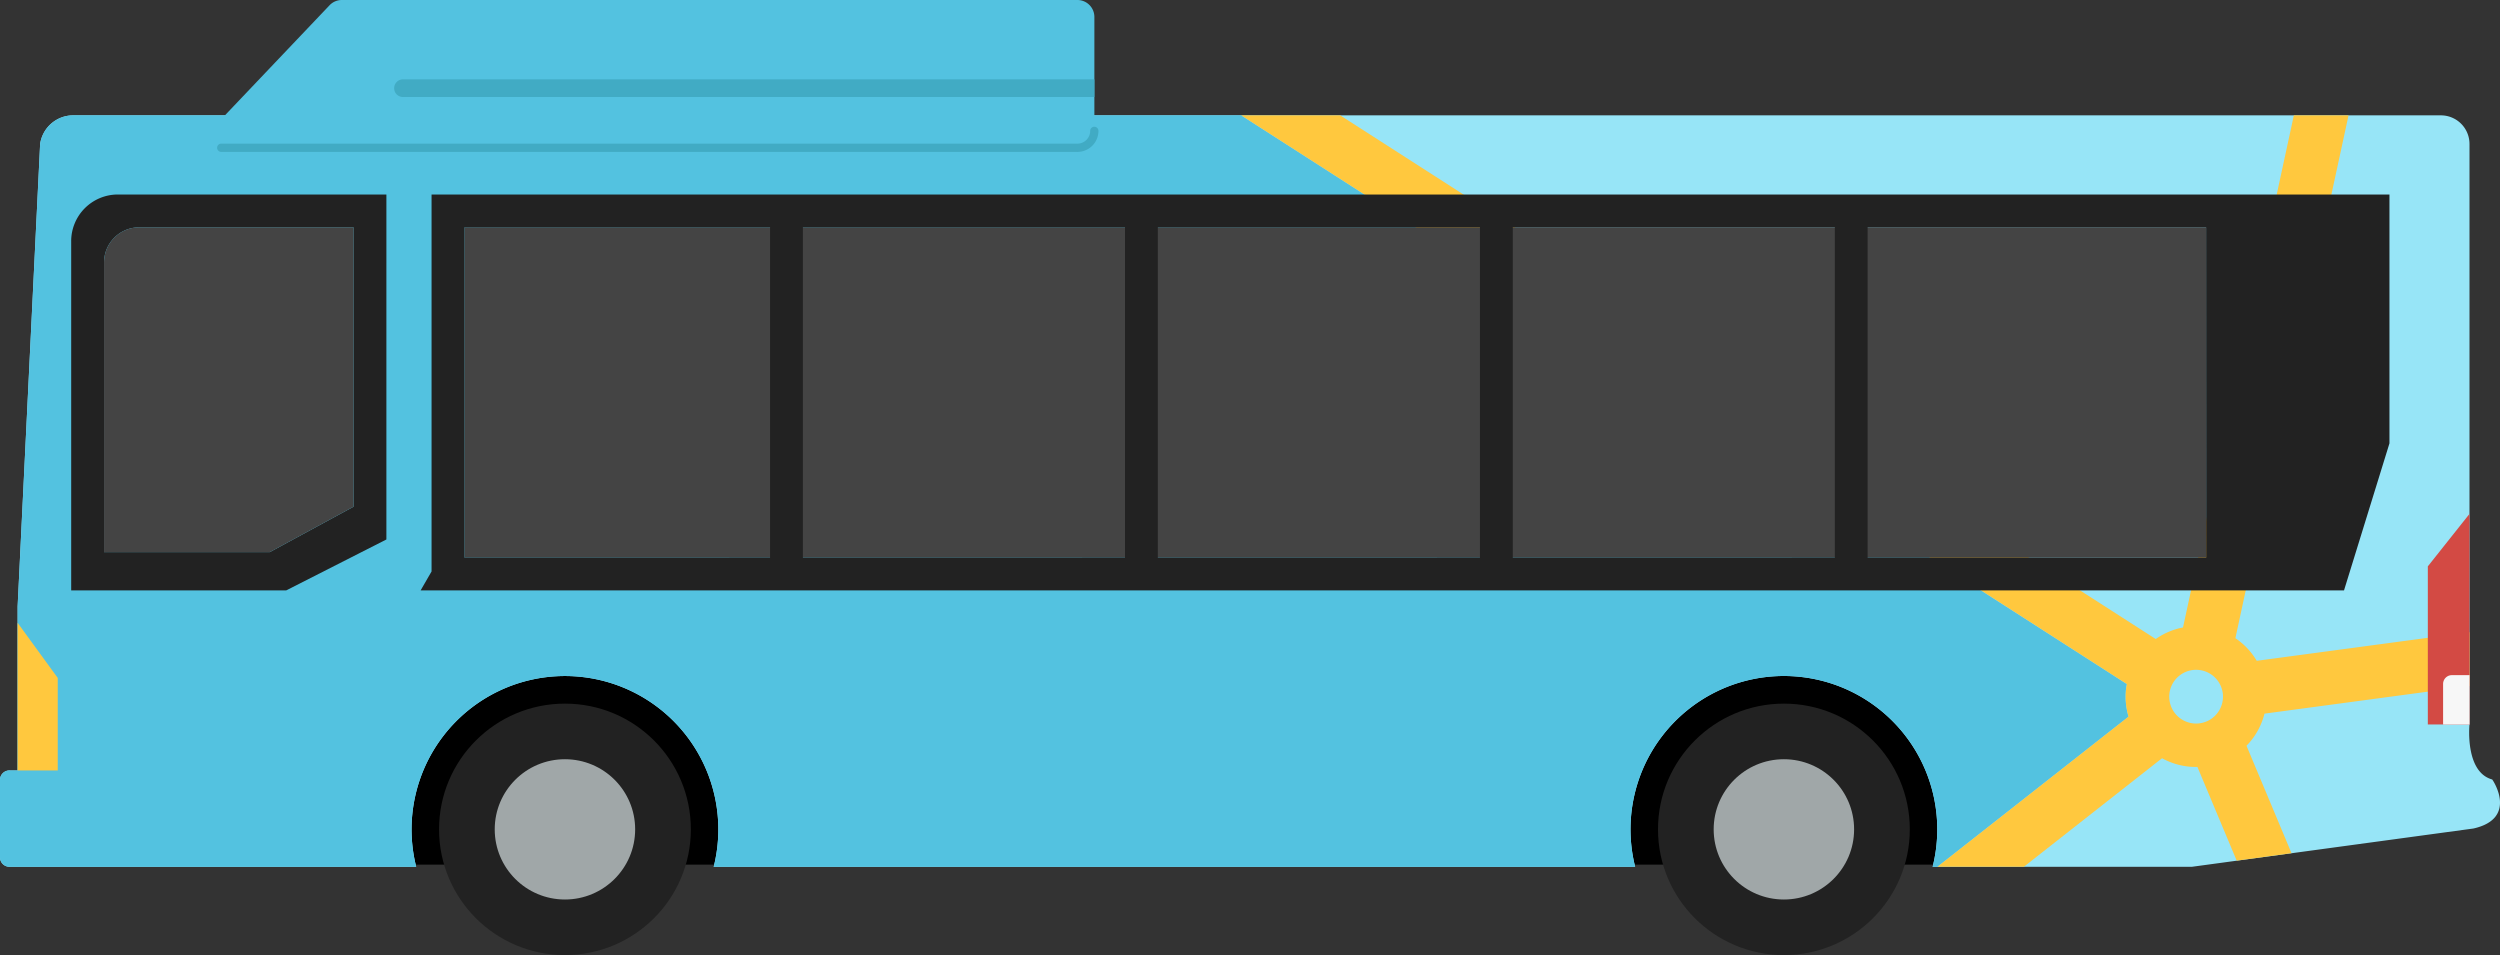
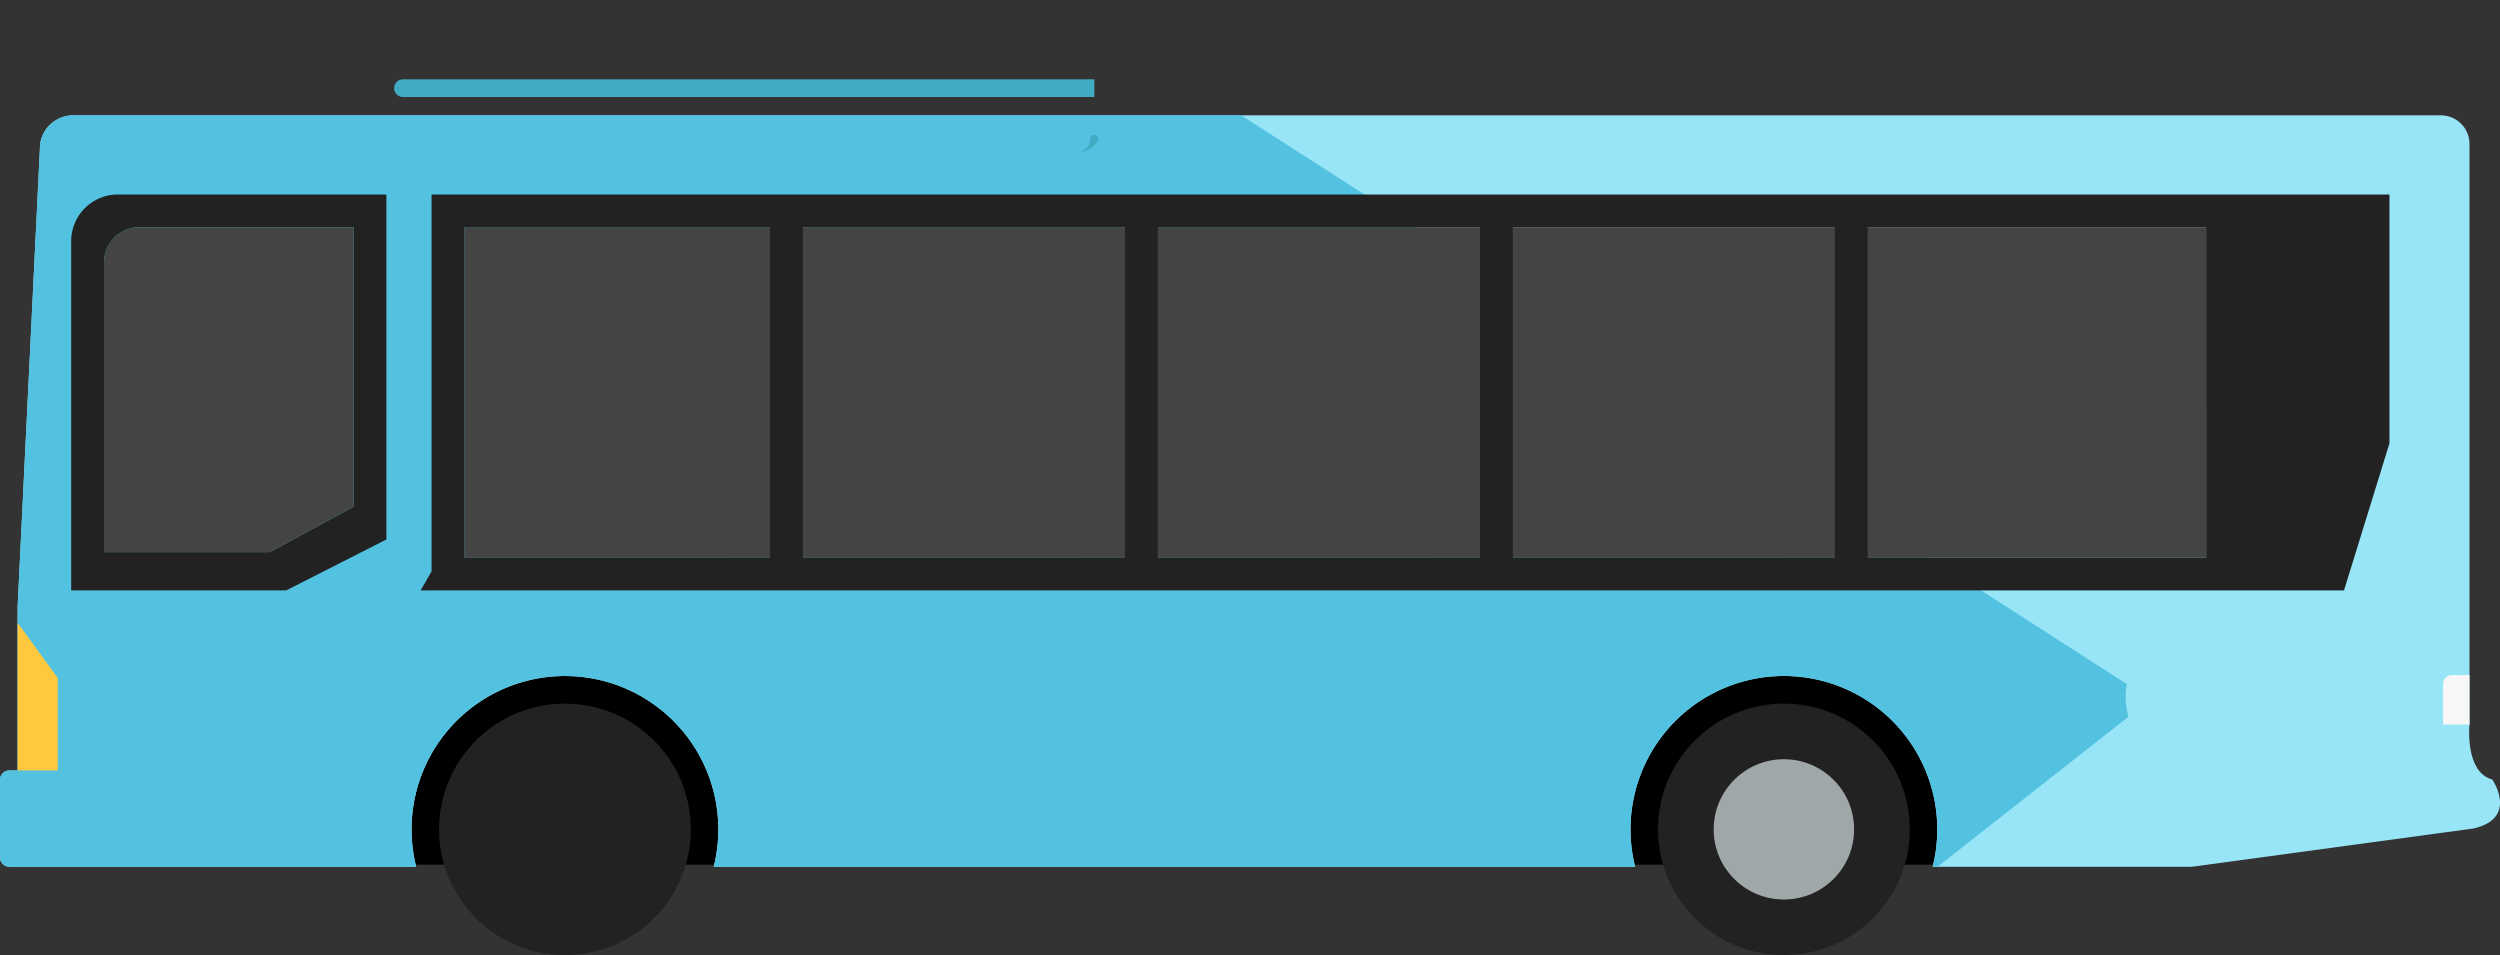
<svg xmlns="http://www.w3.org/2000/svg" width="162" height="61.89" viewBox="0 0 162 61.89">
  <rect x="0" y="0" width="162" height="61.89" fill="#333333" stroke="none" />
  <g id="버스" transform="translate(0 -38.11)">
    <g id="그룹_14224" data-name="그룹 14224">
      <rect id="사각형_150899" data-name="사각형 150899" width="109.535" height="14.95" transform="translate(21.111 79.188)" />
      <path id="패스_93762" data-name="패스 93762" d="M161.492,88.619c-1.784-.489-1.469-3.563-1.469-3.563V47.437a1.853,1.853,0,0,0-1.854-1.852H4.74A2.164,2.164,0,0,0,2.6,47.445L1.142,77.406V88.034H.613A.612.612,0,0,0,0,88.646v5.019a.612.612,0,0,0,.613.612H26.969a9.939,9.939,0,1,1,19.279,0h59.709a9.939,9.939,0,1,1,19.278,0h16.811l18.236-2.48C163.205,91.134,161.518,88.626,161.492,88.619Z" fill="#97e5f7" />
      <path id="패스_93763" data-name="패스 93763" d="M137.771,82.739c.011-.1.031-.2.05-.3L80.432,45.585H4.74A2.164,2.164,0,0,0,2.6,47.445L1.142,77.406V88.034H.613A.612.612,0,0,0,0,88.646v5.019a.612.612,0,0,0,.613.612H26.969a9.939,9.939,0,1,1,19.279,0h59.709a9.939,9.939,0,1,1,19.278,0h.315l12.38-9.725A4.531,4.531,0,0,1,137.771,82.739Z" fill="#53c2e0" />
-       <path id="패스_93764" data-name="패스 93764" d="M146.738,84.354l13.285-1.787v-3.49l-13.787,1.854a4.579,4.579,0,0,0-1.383-1.466l7.332-33.88h-3.544l-7.182,33.184a4.56,4.56,0,0,0-1.767.75L86.845,45.585H80.432l57.389,36.85c-.019.1-.039.2-.05.3a4.531,4.531,0,0,0,.159,1.813l-12.38,9.725h5.6l8.95-7.03a4.58,4.58,0,0,0,1.692.539,4.636,4.636,0,0,0,.6.024l2.546,6.074,2.008-.273,1.544-.21-2.917-6.963A4.532,4.532,0,0,0,146.738,84.354Zm-2.7-.906a1.741,1.741,0,1,1-1.534-1.923A1.74,1.74,0,0,1,144.039,83.448Z" fill="#ffc83e" />
      <rect id="사각형_150900" data-name="사각형 150900" width="112.863" height="21.403" transform="translate(30.093 52.84)" fill="#444" />
      <path id="패스_93765" data-name="패스 93765" d="M1.142,80.978" fill="none" stroke="#000" stroke-miterlimit="10" stroke-width="1" />
      <path id="패스_93766" data-name="패스 93766" d="M7.639,50.714a3.024,3.024,0,0,0-3.026,3.022V76.368H18.546l6.492-3.3V50.714ZM22.91,70.944l-5.428,2.944H6.741V55.12a2.282,2.282,0,0,1,2.283-2.28H22.91Z" fill="#222" />
      <path id="패스_93767" data-name="패스 93767" d="M6.741,55.12V73.888H17.482l5.428-2.944V52.84H9.024A2.282,2.282,0,0,0,6.741,55.12Z" fill="#444" />
-       <path id="패스_93768" data-name="패스 93768" d="M160.023,71.41l-2.7,3.4V85.056h2.7" fill="#d34a44" />
      <path id="패스_93769" data-name="패스 93769" d="M1.142,78.469l2.6,3.572v5.993h-2.6Z" fill="#ffc83e" />
      <ellipse id="타원_10222" data-name="타원 10222" cx="8.158" cy="8.147" rx="8.158" ry="8.147" transform="translate(28.451 83.705)" fill="#222" />
-       <ellipse id="타원_10223" data-name="타원 10223" cx="4.55" cy="4.545" rx="4.55" ry="4.545" transform="translate(32.058 87.308)" fill="#a0a7a8" />
      <ellipse id="타원_10224" data-name="타원 10224" cx="8.158" cy="8.147" rx="8.158" ry="8.147" transform="translate(107.439 83.705)" fill="#222" />
      <ellipse id="타원_10225" data-name="타원 10225" cx="4.55" cy="4.545" rx="4.55" ry="4.545" transform="translate(111.046 87.308)" fill="#a0a7a8" />
      <path id="패스_93770" data-name="패스 93770" d="M121.022,50.714H27.965V75.141l-.709,1.227H151.892l2.945-9.531V50.714ZM30.093,74.242V52.84H49.9v21.4Zm21.935,0V52.84H72.9v21.4Zm23,0V52.84H95.9v21.4Zm23,0V52.84h20.87v21.4Zm44.932,0H121.022V52.84h21.934Z" fill="#222" />
-       <path id="패스_93771" data-name="패스 93771" d="M69.816,47.686H14.337a.755.755,0,0,1-.548-1.275l7.567-7.96a1.1,1.1,0,0,1,.795-.341H69.816a1.1,1.1,0,0,1,1.1,1.1v7.386A1.1,1.1,0,0,1,69.816,47.686Z" fill="#53c2e0" />
      <path id="패스_93772" data-name="패스 93772" d="M148.491,93.4h0l-1.544.21Z" fill="#ffc83e" />
      <path id="사각형_150901" data-name="사각형 150901" d="M.573,0h44.8a0,0,0,0,1,0,0V1.145a0,0,0,0,1,0,0H.573A.573.573,0,0,1,0,.573v0A.573.573,0,0,1,.573,0Z" transform="translate(25.541 43.252)" fill="#41abc4" />
      <g id="그룹_14223" data-name="그룹 14223">
-         <path id="패스_93773" data-name="패스 93773" d="M69.816,47.954H14.337a.268.268,0,1,1,0-.536H69.816a.828.828,0,0,0,.828-.827.268.268,0,0,1,.536,0A1.365,1.365,0,0,1,69.816,47.954Z" fill="#41abc4" />
+         <path id="패스_93773" data-name="패스 93773" d="M69.816,47.954H14.337H69.816a.828.828,0,0,0,.828-.827.268.268,0,0,1,.536,0A1.365,1.365,0,0,1,69.816,47.954Z" fill="#41abc4" />
      </g>
      <path id="사각형_150902" data-name="사각형 150902" d="M.568,0H1.71a0,0,0,0,1,0,0V3.2a0,0,0,0,1,0,0H0a0,0,0,0,1,0,0V.568A.568.568,0,0,1,.568,0Z" transform="translate(158.313 81.86)" fill="#f7f7f7" />
    </g>
  </g>
</svg>